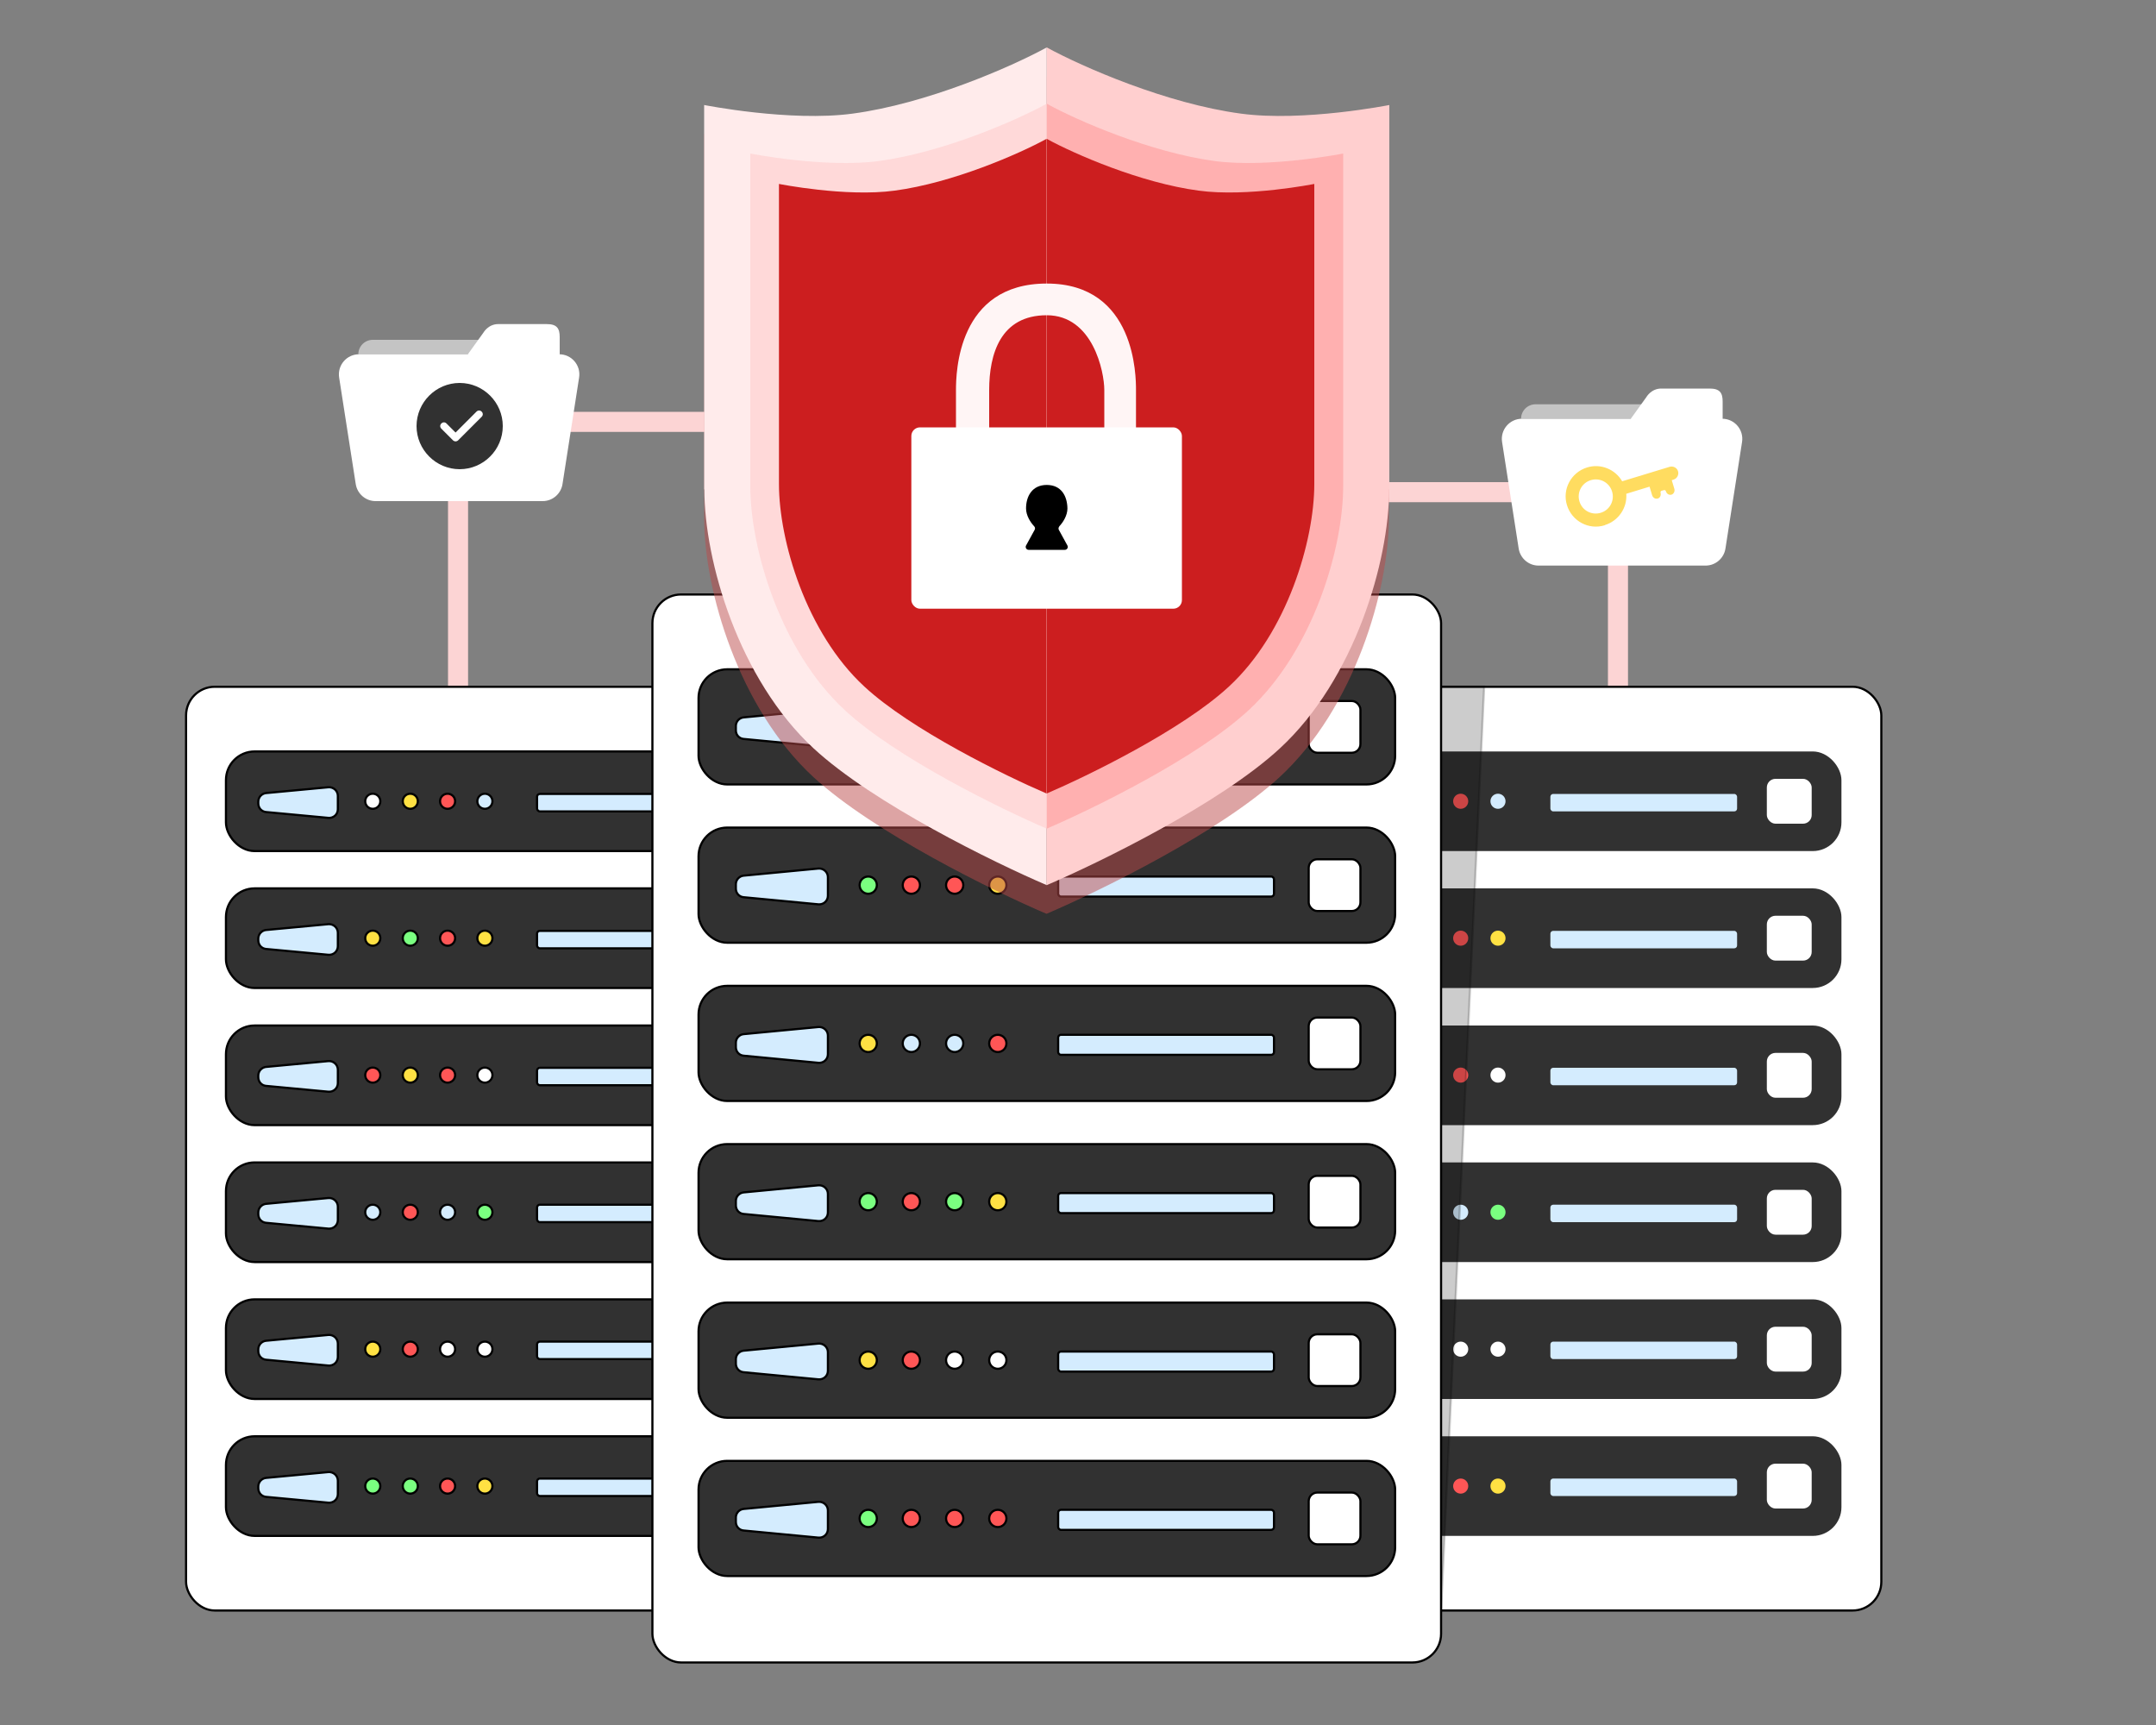
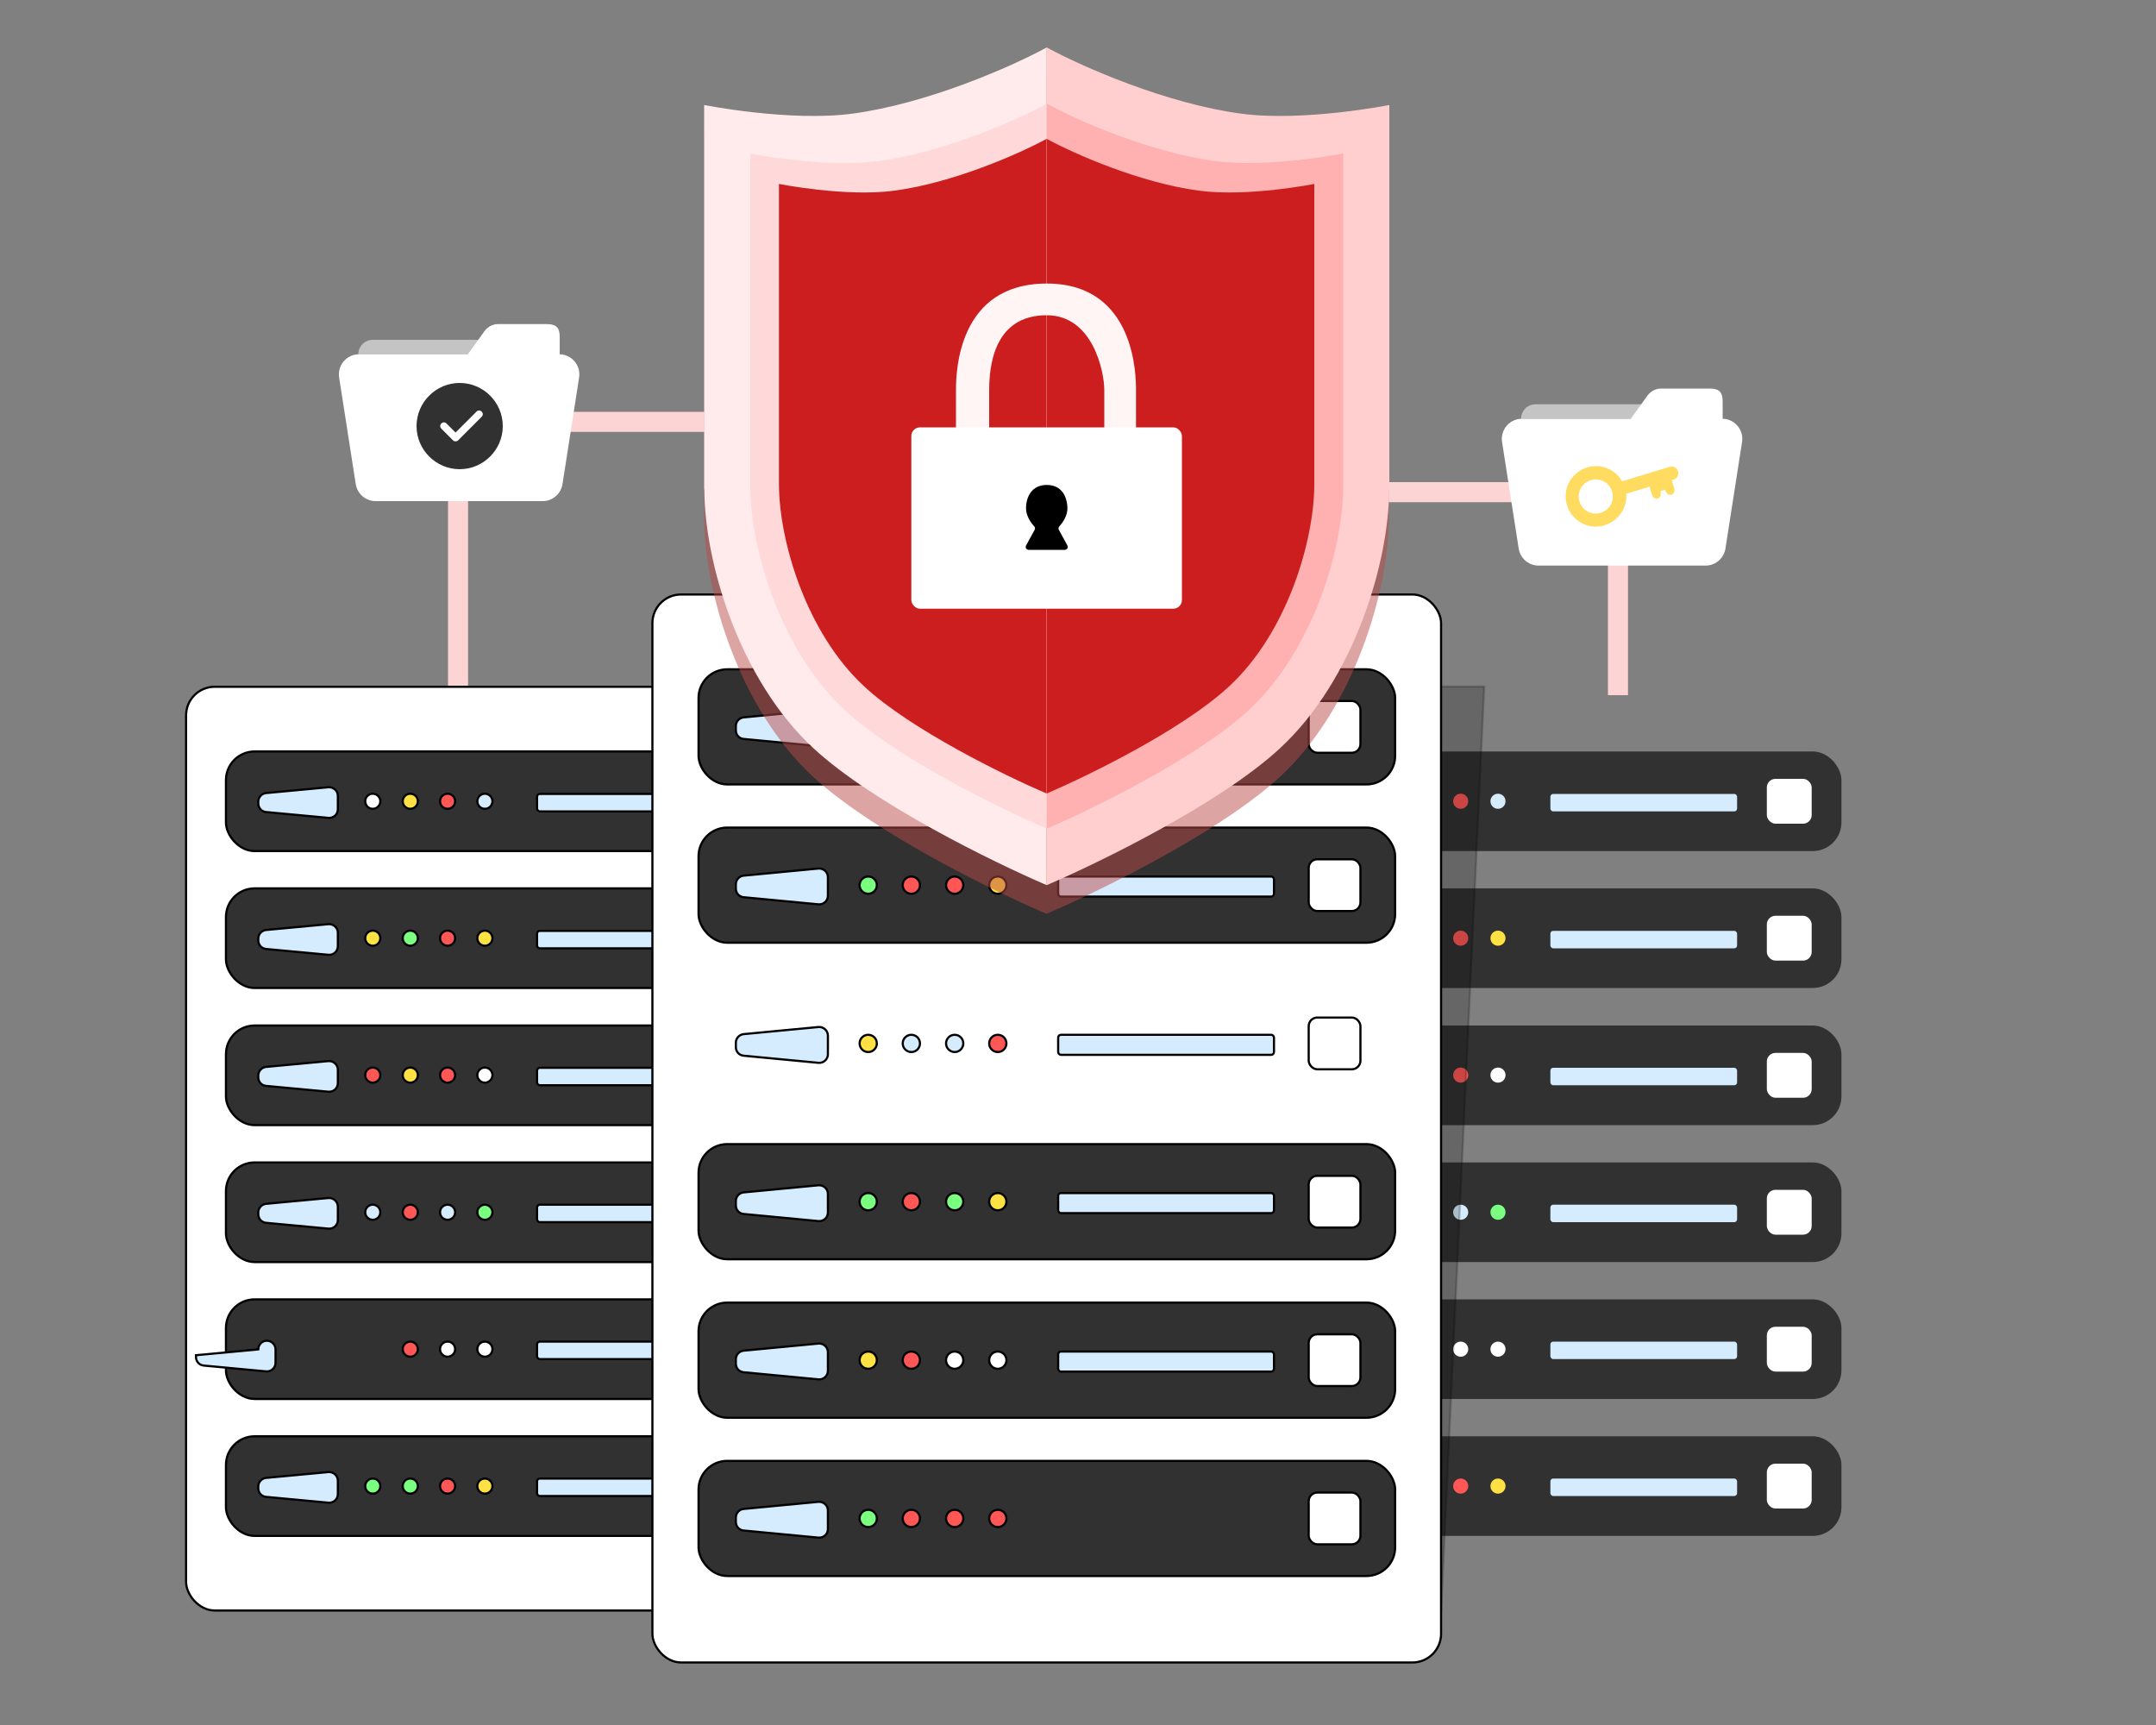
<svg xmlns="http://www.w3.org/2000/svg" version="1.1" viewBox="0 0 1000 800">
  <rect x="0" y="0" width="1000" height="800" fill="#808080" stroke="none" />
  <defs>
    <style> .cls-1 { fill: #ffdc60; } .cls-2 { fill: #ffebeb; } .cls-3, .cls-4 { fill: #313131; } .cls-5, .cls-6, .cls-4, .cls-7, .cls-8, .cls-9, .cls-10, .cls-11, .cls-12, .cls-13, .cls-14, .cls-15, .cls-16 { stroke: #000; stroke-miterlimit: 10; } .cls-5, .cls-17 { fill: #7aff80; } .cls-6 { opacity: .2; } .cls-6, .cls-18 { isolation: isolate; } .cls-19 { fill: #ffd9d9; } .cls-20, .cls-8, .cls-21, .cls-10 { fill: #fff; } .cls-7 { fill: #c9c9c9; } .cls-7, .cls-10, .cls-11, .cls-12, .cls-15, .cls-16 { stroke-width: 2px; } .cls-18 { fill: #bc4b4b; opacity: .5; } .cls-18, .cls-21, .cls-22 { fill-rule: evenodd; } .cls-23, .cls-13 { fill: #d4ecfe; } .cls-9, .cls-24 { fill: #ffe143; } .cls-25 { fill: #ffb0b0; } .cls-26 { fill: #fcd4d4; } .cls-27, .cls-14 { fill: #ff5656; } .cls-28 { fill: #c4c4c4; } .cls-11 { fill: #d9d9d9; } .cls-12 { fill: #e6e6e6; } .cls-29 { display: none; } .cls-15 { fill: #8a8a8a; } .cls-30 { fill: #cc1e1f; } .cls-31 { fill: #fff5f5; } .cls-32 { fill: #ffcfcf; } .cls-16 { fill: #303030; } </style>
  </defs>
  <g>
    <g id="Illustration">
      <g>
        <rect class="cls-26" x="745.8" y="257" width="9.3" height="65.4" />
        <rect class="cls-26" x="623" y="223.6" width="106.8" height="9.3" />
        <g id="Folder_2">
          <path class="cls-28" d="M705.5,194.2c0-3.7,3-6.7,6.7-6.7h52.1v6.7h-58.7Z" />
          <path class="cls-21" d="M770.3,180.2h22.7c4.7,0,6,2,6,6v8h-.2c5.7,0,10.1,5.1,9.2,10.8l-7.7,49.4c-.7,4.5-4.6,7.9-9.2,7.9h-77.5c-4.6,0-8.5-3.4-9.2-7.9l-7.7-49.4c-.9-5.7,3.5-10.8,9.2-10.8h50.5l7.2-10s2.2-4,6.9-4Z" />
          <path class="cls-1" d="M744.3,243.6c-7.4,2.3-15.2-1.9-17.5-9.3-2.3-7.4,1.9-15.2,9.3-17.5,6.4-2,13.1.9,16.3,6.4l22-6.7c1.6-.5,3.4.4,3.9,2,.5,1.6-.4,3.4-2,3.9l-.9.3,1.2,4c.3,1.1-.2,2.3-1.3,2.7-1.1.3-2.2-.3-2.6-1.5h0c-.1-.5-.5-.7-.9-.6l-1.1.3c-.4.1-.6.5-.5.9h0c.3,1.2-.2,2.4-1.3,2.7-1.1.3-2.2-.3-2.6-1.5l-1.2-4-10.8,3.3c.5,6.4-3.5,12.5-9.9,14.5ZM747.7,227.9c-1.3-4.2-5.7-6.5-9.9-5.2s-6.5,5.7-5.2,9.9c1.3,4.2,5.7,6.5,9.9,5.2,4.2-1.3,6.5-5.7,5.2-9.9Z" />
        </g>
      </g>
      <g>
        <rect class="cls-26" x="207.8" y="215.6" width="9.3" height="106.8" />
        <rect class="cls-26" x="243.9" y="191" width="106.8" height="9.3" />
        <g id="Folder_1">
          <path class="cls-28" d="M166.2,164.3c0-3.7,3-6.7,6.7-6.7h52.1v6.7h-58.7Z" />
          <path class="cls-21" d="M230.9,150.3h22.7c4.7,0,6,2,6,6v8h-.2c5.7,0,10.1,5.1,9.2,10.8l-7.7,49.4c-.7,4.5-4.6,7.9-9.2,7.9h-77.5c-4.6,0-8.5-3.4-9.2-7.9l-7.7-49.4c-.9-5.7,3.5-10.8,9.2-10.8h50.5l7.2-10s2.2-4,6.9-4Z" />
          <path class="cls-3" d="M213.2,177.6c-11,0-20,9-20,20s9,20,20,20,20-9,20-20-9-20-20-20ZM223.3,193.4l-10.8,10.8c-.3.3-.8.5-1.2.5s-.9-.2-1.2-.5l-5.4-5.4c-.7-.7-.7-1.7,0-2.4.7-.7,1.7-.7,2.4,0l4.2,4.2,9.7-9.7c.7-.7,1.7-.7,2.4,0,.7.7.7,1.7,0,2.4Z" />
        </g>
      </g>
      <g id="Server">
        <g id="Right_Server_Shadow">
          <g class="cls-29">
            <g>
              <rect class="cls-16" x="584.7" y="676.1" width="279.4" height="46.2" rx="13.3" ry="13.3" />
              <g>
                <rect class="cls-12" x="729.1" y="695.7" width="86.6" height="8.1" rx="1.3" ry="1.3" />
                <path class="cls-12" d="M599.7,699.4c0-2.1,1.6-3.8,3.6-4l28.9-2.7c2.3-.2,4.4,1.6,4.4,4v6.2c0,2.4-2,4.2-4.4,4l-28.9-2.7c-2.1-.2-3.6-1.9-3.6-4v-.8Z" />
                <rect class="cls-10" x="829.5" y="688.8" width="20.8" height="20.8" rx="4" ry="4" />
                <circle class="cls-7" cx="652.8" cy="699.2" r="3.5" />
                <circle class="cls-7" cx="670.2" cy="699.2" r="3.5" />
                <circle class="cls-11" cx="704.8" cy="699.2" r="3.5" />
                <circle class="cls-15" cx="687.5" cy="699.2" r="3.5" />
              </g>
            </g>
            <g>
              <rect class="cls-16" x="584.7" y="612.6" width="279.4" height="46.2" rx="13.3" ry="13.3" />
              <g>
                <rect class="cls-12" x="729.1" y="632.2" width="86.6" height="8.1" rx="1.3" ry="1.3" />
-                 <path class="cls-12" d="M599.7,635.8c0-2.1,1.6-3.8,3.6-4l28.9-2.7c2.3-.2,4.4,1.6,4.4,4v6.2c0,2.4-2,4.2-4.4,4l-28.9-2.7c-2.1-.2-3.6-1.9-3.6-4v-.8Z" />
                <rect class="cls-10" x="829.5" y="625.3" width="20.8" height="20.8" rx="4" ry="4" />
                <circle class="cls-11" cx="652.8" cy="635.7" r="3.5" />
                <circle class="cls-15" cx="670.2" cy="635.7" r="3.5" />
                <circle class="cls-10" cx="704.8" cy="635.7" r="3.5" />
                <circle class="cls-10" cx="687.5" cy="635.7" r="3.5" />
              </g>
            </g>
            <g>
              <rect class="cls-16" x="584.7" y="549.1" width="279.4" height="46.2" rx="13.3" ry="13.3" />
              <g>
                <rect class="cls-12" x="729.1" y="568.7" width="86.6" height="8.1" rx="1.3" ry="1.3" />
                <path class="cls-12" d="M599.7,572.3c0-2.1,1.6-3.8,3.6-4l28.9-2.7c2.3-.2,4.4,1.6,4.4,4v6.2c0,2.4-2,4.2-4.4,4l-28.9-2.7c-2.1-.2-3.6-1.9-3.6-4v-.8Z" />
                <rect class="cls-10" x="829.5" y="561.8" width="20.8" height="20.8" rx="4" ry="4" />
                <circle class="cls-12" cx="652.8" cy="572.2" r="3.5" />
                <circle class="cls-15" cx="670.2" cy="572.2" r="3.5" />
                <circle class="cls-7" cx="704.8" cy="572.2" r="3.5" />
                <circle class="cls-12" cx="687.5" cy="572.2" r="3.5" />
              </g>
            </g>
            <g>
              <rect class="cls-16" x="584.7" y="485.6" width="279.4" height="46.2" rx="13.3" ry="13.3" />
              <g>
                <rect class="cls-12" x="729.1" y="505.2" width="86.6" height="8.1" rx="1.3" ry="1.3" />
                <path class="cls-12" d="M599.7,508.8c0-2.1,1.6-3.8,3.6-4l28.9-2.7c2.3-.2,4.4,1.6,4.4,4v6.2c0,2.4-2,4.2-4.4,4l-28.9-2.7c-2.1-.2-3.6-1.9-3.6-4v-.8Z" />
                <rect class="cls-10" x="829.5" y="498.3" width="20.8" height="20.8" rx="4" ry="4" />
                <circle class="cls-15" cx="652.8" cy="508.6" r="3.5" />
                <circle class="cls-11" cx="670.2" cy="508.6" r="3.5" />
                <circle class="cls-10" cx="704.8" cy="508.6" r="3.5" />
                <circle class="cls-15" cx="687.5" cy="508.6" r="3.5" />
              </g>
            </g>
            <g>
              <rect class="cls-16" x="584.7" y="422" width="279.4" height="46.2" rx="13.3" ry="13.3" />
              <g>
                <rect class="cls-12" x="729.1" y="441.7" width="86.6" height="8.1" rx="1.3" ry="1.3" />
                <path class="cls-12" d="M599.7,445.3c0-2.1,1.6-3.8,3.6-4l28.9-2.7c2.3-.2,4.4,1.6,4.4,4v6.2c0,2.4-2,4.2-4.4,4l-28.9-2.7c-2.1-.2-3.6-1.9-3.6-4v-.8Z" />
                <rect class="cls-10" x="829.5" y="434.7" width="20.8" height="20.8" rx="4" ry="4" />
                <circle class="cls-11" cx="652.8" cy="445.1" r="3.5" />
                <circle class="cls-7" cx="670.2" cy="445.1" r="3.5" />
                <circle class="cls-11" cx="704.8" cy="445.1" r="3.5" />
                <circle class="cls-15" cx="687.5" cy="445.1" r="3.5" />
              </g>
            </g>
            <g>
              <rect class="cls-16" x="584.7" y="358.5" width="279.4" height="46.2" rx="13.3" ry="13.3" />
              <g>
                <rect class="cls-12" x="729.1" y="378.2" width="86.6" height="8.1" rx="1.3" ry="1.3" />
                <path class="cls-12" d="M599.7,381.8c0-2.1,1.6-3.8,3.6-4l28.9-2.7c2.3-.2,4.4,1.6,4.4,4v6.2c0,2.4-2,4.2-4.4,4l-28.9-2.7c-2.1-.2-3.6-1.9-3.6-4v-.8Z" />
                <rect class="cls-10" x="829.5" y="371.2" width="20.8" height="20.8" rx="4" ry="4" />
                <circle class="cls-10" cx="652.8" cy="381.6" r="3.5" />
                <circle class="cls-11" cx="670.2" cy="381.6" r="3.5" />
                <circle class="cls-12" cx="704.8" cy="381.6" r="3.5" />
                <circle class="cls-15" cx="687.5" cy="381.6" r="3.5" />
              </g>
            </g>
          </g>
        </g>
        <g id="Right_Server">
-           <rect class="cls-8" x="556.2" y="318.5" width="316.4" height="428.4" rx="13.3" ry="13.3" />
          <g>
            <g>
              <rect class="cls-3" x="574.7" y="666.1" width="279.4" height="46.2" rx="13.3" ry="13.3" />
              <g>
                <rect class="cls-23" x="719.1" y="685.7" width="86.6" height="8.1" rx="1.3" ry="1.3" />
                <path class="cls-23" d="M589.7,689.4c0-2.1,1.6-3.8,3.6-4l28.9-2.7c2.3-.2,4.4,1.6,4.4,4v6.2c0,2.4-2,4.2-4.4,4l-28.9-2.7c-2.1-.2-3.6-1.9-3.6-4v-.8Z" />
                <rect class="cls-20" x="819.5" y="678.8" width="20.8" height="20.8" rx="4" ry="4" />
                <circle class="cls-17" cx="642.8" cy="689.2" r="3.5" />
                <circle class="cls-17" cx="660.2" cy="689.2" r="3.5" />
                <circle class="cls-24" cx="694.8" cy="689.2" r="3.5" />
                <circle class="cls-27" cx="677.5" cy="689.2" r="3.5" />
              </g>
            </g>
            <g>
              <rect class="cls-3" x="574.7" y="602.6" width="279.4" height="46.2" rx="13.3" ry="13.3" />
              <g>
                <rect class="cls-23" x="719.1" y="622.2" width="86.6" height="8.1" rx="1.3" ry="1.3" />
                <path class="cls-23" d="M589.7,625.8c0-2.1,1.6-3.8,3.6-4l28.9-2.7c2.3-.2,4.4,1.6,4.4,4v6.2c0,2.4-2,4.2-4.4,4l-28.9-2.7c-2.1-.2-3.6-1.9-3.6-4v-.8Z" />
                <rect class="cls-20" x="819.5" y="615.3" width="20.8" height="20.8" rx="4" ry="4" />
                <circle class="cls-24" cx="642.8" cy="625.7" r="3.5" />
                <circle class="cls-27" cx="660.2" cy="625.7" r="3.5" />
                <circle class="cls-20" cx="694.8" cy="625.7" r="3.5" />
                <circle class="cls-20" cx="677.5" cy="625.7" r="3.5" />
              </g>
            </g>
            <g>
              <rect class="cls-3" x="574.7" y="539.1" width="279.4" height="46.2" rx="13.3" ry="13.3" />
              <g>
                <rect class="cls-23" x="719.1" y="558.7" width="86.6" height="8.1" rx="1.3" ry="1.3" />
                <path class="cls-23" d="M589.7,562.3c0-2.1,1.6-3.8,3.6-4l28.9-2.7c2.3-.2,4.4,1.6,4.4,4v6.2c0,2.4-2,4.2-4.4,4l-28.9-2.7c-2.1-.2-3.6-1.9-3.6-4v-.8Z" />
                <rect class="cls-20" x="819.5" y="551.8" width="20.8" height="20.8" rx="4" ry="4" />
                <circle class="cls-23" cx="642.8" cy="562.2" r="3.5" />
                <circle class="cls-27" cx="660.2" cy="562.2" r="3.5" />
                <circle class="cls-17" cx="694.8" cy="562.2" r="3.5" />
                <circle class="cls-23" cx="677.5" cy="562.2" r="3.5" />
              </g>
            </g>
            <g>
              <rect class="cls-3" x="574.7" y="475.6" width="279.4" height="46.2" rx="13.3" ry="13.3" />
              <g>
                <rect class="cls-23" x="719.1" y="495.2" width="86.6" height="8.1" rx="1.3" ry="1.3" />
                <path class="cls-23" d="M589.7,498.8c0-2.1,1.6-3.8,3.6-4l28.9-2.7c2.3-.2,4.4,1.6,4.4,4v6.2c0,2.4-2,4.2-4.4,4l-28.9-2.7c-2.1-.2-3.6-1.9-3.6-4v-.8Z" />
                <rect class="cls-20" x="819.5" y="488.3" width="20.8" height="20.8" rx="4" ry="4" />
                <circle class="cls-27" cx="642.8" cy="498.6" r="3.5" />
                <circle class="cls-24" cx="660.2" cy="498.6" r="3.5" />
                <circle class="cls-20" cx="694.8" cy="498.6" r="3.5" />
                <circle class="cls-27" cx="677.5" cy="498.6" r="3.5" />
              </g>
            </g>
            <g>
              <rect class="cls-3" x="574.7" y="412" width="279.4" height="46.2" rx="13.3" ry="13.3" />
              <g>
                <rect class="cls-23" x="719.1" y="431.7" width="86.6" height="8.1" rx="1.3" ry="1.3" />
                <path class="cls-23" d="M589.7,435.3c0-2.1,1.6-3.8,3.6-4l28.9-2.7c2.3-.2,4.4,1.6,4.4,4v6.2c0,2.4-2,4.2-4.4,4l-28.9-2.7c-2.1-.2-3.6-1.9-3.6-4v-.8Z" />
                <rect class="cls-20" x="819.5" y="424.7" width="20.8" height="20.8" rx="4" ry="4" />
                <circle class="cls-24" cx="642.8" cy="435.1" r="3.5" />
                <circle class="cls-17" cx="660.2" cy="435.1" r="3.5" />
                <circle class="cls-24" cx="694.8" cy="435.1" r="3.5" />
                <circle class="cls-27" cx="677.5" cy="435.1" r="3.5" />
              </g>
            </g>
            <g>
              <rect class="cls-3" x="574.7" y="348.5" width="279.4" height="46.2" rx="13.3" ry="13.3" />
              <g>
                <rect class="cls-23" x="719.1" y="368.2" width="86.6" height="8.1" rx="1.3" ry="1.3" />
                <path class="cls-23" d="M589.7,371.8c0-2.1,1.6-3.8,3.6-4l28.9-2.7c2.3-.2,4.4,1.6,4.4,4v6.2c0,2.4-2,4.2-4.4,4l-28.9-2.7c-2.1-.2-3.6-1.9-3.6-4v-.8Z" />
                <rect class="cls-20" x="819.5" y="361.2" width="20.8" height="20.8" rx="4" ry="4" />
                <circle class="cls-20" cx="642.8" cy="371.6" r="3.5" />
                <circle class="cls-24" cx="660.2" cy="371.6" r="3.5" />
                <circle class="cls-23" cx="694.8" cy="371.6" r="3.5" />
                <circle class="cls-27" cx="677.5" cy="371.6" r="3.5" />
              </g>
            </g>
          </g>
        </g>
        <g id="Left_Server">
          <rect class="cls-8" x="86.3" y="318.5" width="316.4" height="428.4" rx="13.3" ry="13.3" />
          <g>
            <g>
              <rect class="cls-4" x="104.8" y="666.1" width="279.4" height="46.2" rx="13.3" ry="13.3" />
              <g>
                <rect class="cls-13" x="249.1" y="685.7" width="86.6" height="8.1" rx="1.3" ry="1.3" />
                <path class="cls-13" d="M119.8,689.4c0-2.1,1.6-3.8,3.6-4l28.9-2.7c2.3-.2,4.4,1.6,4.4,4v6.2c0,2.4-2,4.2-4.4,4l-28.9-2.7c-2.1-.2-3.6-1.9-3.6-4v-.8Z" />
                <rect class="cls-8" x="349.6" y="678.8" width="20.8" height="20.8" rx="4" ry="4" />
                <circle class="cls-5" cx="172.9" cy="689.2" r="3.5" />
                <circle class="cls-5" cx="190.3" cy="689.2" r="3.5" />
                <circle class="cls-9" cx="224.9" cy="689.2" r="3.5" />
                <circle class="cls-14" cx="207.6" cy="689.2" r="3.5" />
              </g>
            </g>
            <g>
              <rect class="cls-4" x="104.8" y="602.6" width="279.4" height="46.2" rx="13.3" ry="13.3" />
              <g>
                <rect class="cls-13" x="249.1" y="622.2" width="86.6" height="8.1" rx="1.3" ry="1.3" />
-                 <path class="cls-13" d="M119.8,625.8c0-2.1,1.6-3.8,3.6-4l28.9-2.7c2.3-.2,4.4,1.6,4.4,4v6.2c0,2.4-2,4.2-4.4,4l-28.9-2.7c-2.1-.2-3.6-1.9-3.6-4v-.8Z" />
+                 <path class="cls-13" d="M119.8,625.8c0-2.1,1.6-3.8,3.6-4c2.3-.2,4.4,1.6,4.4,4v6.2c0,2.4-2,4.2-4.4,4l-28.9-2.7c-2.1-.2-3.6-1.9-3.6-4v-.8Z" />
                <rect class="cls-8" x="349.6" y="615.3" width="20.8" height="20.8" rx="4" ry="4" />
-                 <circle class="cls-9" cx="172.9" cy="625.7" r="3.5" />
                <circle class="cls-14" cx="190.3" cy="625.7" r="3.5" />
                <circle class="cls-8" cx="224.9" cy="625.7" r="3.5" />
                <circle class="cls-8" cx="207.6" cy="625.7" r="3.5" />
              </g>
            </g>
            <g>
              <rect class="cls-4" x="104.8" y="539.1" width="279.4" height="46.2" rx="13.3" ry="13.3" />
              <g>
                <rect class="cls-13" x="249.1" y="558.7" width="86.6" height="8.1" rx="1.3" ry="1.3" />
                <path class="cls-13" d="M119.8,562.3c0-2.1,1.6-3.8,3.6-4l28.9-2.7c2.3-.2,4.4,1.6,4.4,4v6.2c0,2.4-2,4.2-4.4,4l-28.9-2.7c-2.1-.2-3.6-1.9-3.6-4v-.8Z" />
                <rect class="cls-8" x="349.6" y="551.8" width="20.8" height="20.8" rx="4" ry="4" />
                <circle class="cls-13" cx="172.9" cy="562.2" r="3.5" />
                <circle class="cls-14" cx="190.3" cy="562.2" r="3.5" />
                <circle class="cls-5" cx="224.9" cy="562.2" r="3.5" />
                <circle class="cls-13" cx="207.6" cy="562.2" r="3.5" />
              </g>
            </g>
            <g>
              <rect class="cls-4" x="104.8" y="475.6" width="279.4" height="46.2" rx="13.3" ry="13.3" />
              <g>
                <rect class="cls-13" x="249.1" y="495.2" width="86.6" height="8.1" rx="1.3" ry="1.3" />
                <path class="cls-13" d="M119.8,498.8c0-2.1,1.6-3.8,3.6-4l28.9-2.7c2.3-.2,4.4,1.6,4.4,4v6.2c0,2.4-2,4.2-4.4,4l-28.9-2.7c-2.1-.2-3.6-1.9-3.6-4v-.8Z" />
                <rect class="cls-8" x="349.6" y="488.3" width="20.8" height="20.8" rx="4" ry="4" />
                <circle class="cls-14" cx="172.9" cy="498.6" r="3.5" />
                <circle class="cls-9" cx="190.3" cy="498.6" r="3.5" />
                <circle class="cls-8" cx="224.9" cy="498.6" r="3.5" />
                <circle class="cls-14" cx="207.6" cy="498.6" r="3.5" />
              </g>
            </g>
            <g>
              <rect class="cls-4" x="104.8" y="412" width="279.4" height="46.2" rx="13.3" ry="13.3" />
              <g>
                <rect class="cls-13" x="249.1" y="431.7" width="86.6" height="8.1" rx="1.3" ry="1.3" />
                <path class="cls-13" d="M119.8,435.3c0-2.1,1.6-3.8,3.6-4l28.9-2.7c2.3-.2,4.4,1.6,4.4,4v6.2c0,2.4-2,4.2-4.4,4l-28.9-2.7c-2.1-.2-3.6-1.9-3.6-4v-.8Z" />
                <rect class="cls-8" x="349.6" y="424.7" width="20.8" height="20.8" rx="4" ry="4" />
                <circle class="cls-9" cx="172.9" cy="435.1" r="3.5" />
                <circle class="cls-5" cx="190.3" cy="435.1" r="3.5" />
                <circle class="cls-9" cx="224.9" cy="435.1" r="3.5" />
                <circle class="cls-14" cx="207.6" cy="435.1" r="3.5" />
              </g>
            </g>
            <g>
              <rect class="cls-4" x="104.8" y="348.5" width="279.4" height="46.2" rx="13.3" ry="13.3" />
              <g>
                <rect class="cls-13" x="249.1" y="368.2" width="86.6" height="8.1" rx="1.3" ry="1.3" />
                <path class="cls-13" d="M119.8,371.8c0-2.1,1.6-3.8,3.6-4l28.9-2.7c2.3-.2,4.4,1.6,4.4,4v6.2c0,2.4-2,4.2-4.4,4l-28.9-2.7c-2.1-.2-3.6-1.9-3.6-4v-.8Z" />
                <rect class="cls-8" x="349.6" y="361.2" width="20.8" height="20.8" rx="4" ry="4" />
                <circle class="cls-8" cx="172.9" cy="371.6" r="3.5" />
                <circle class="cls-9" cx="190.3" cy="371.6" r="3.5" />
                <circle class="cls-13" cx="224.9" cy="371.6" r="3.5" />
                <circle class="cls-14" cx="207.6" cy="371.6" r="3.5" />
              </g>
            </g>
          </g>
        </g>
        <g id="Middle_Server">
          <path class="cls-6" d="M661.7,318.4h26.7l-20,428.5h-6.7v-428.5Z" />
          <rect class="cls-8" x="302.6" y="275.7" width="365.8" height="495.3" rx="13.3" ry="13.3" />
          <g>
            <g>
              <rect class="cls-4" x="324" y="677.5" width="323.1" height="53.4" rx="13.3" ry="13.3" />
              <g>
-                 <rect class="cls-13" x="490.8" y="700.2" width="100.1" height="9.3" rx="1.3" ry="1.3" />
                <path class="cls-13" d="M341.3,703.8c0-2.1,1.6-3.8,3.6-4l34.7-3.3c2.3-.2,4.4,1.6,4.4,4v8.6c0,2.4-2,4.2-4.4,4l-34.7-3.3c-2.1-.2-3.6-1.9-3.6-4v-2.1Z" />
                <rect class="cls-8" x="607" y="692.2" width="24" height="24" rx="4" ry="4" />
                <circle class="cls-5" cx="402.7" cy="704.2" r="4" />
                <circle class="cls-14" cx="422.7" cy="704.2" r="4" />
                <circle class="cls-14" cx="462.8" cy="704.2" r="4" />
                <circle class="cls-14" cx="442.8" cy="704.2" r="4" />
              </g>
            </g>
            <g>
              <rect class="cls-4" x="324" y="604.1" width="323.1" height="53.4" rx="13.3" ry="13.3" />
              <g>
                <rect class="cls-13" x="490.8" y="626.8" width="100.1" height="9.3" rx="1.3" ry="1.3" />
                <path class="cls-13" d="M341.3,630.4c0-2.1,1.6-3.8,3.6-4l34.7-3.3c2.3-.2,4.4,1.6,4.4,4v8.6c0,2.4-2,4.2-4.4,4l-34.7-3.3c-2.1-.2-3.6-1.9-3.6-4v-2.1Z" />
                <rect class="cls-8" x="607" y="618.8" width="24" height="24" rx="4" ry="4" />
                <circle class="cls-9" cx="402.7" cy="630.8" r="4" />
                <circle class="cls-14" cx="422.7" cy="630.8" r="4" />
                <circle class="cls-8" cx="462.8" cy="630.8" r="4" />
                <circle class="cls-8" cx="442.8" cy="630.8" r="4" />
              </g>
            </g>
            <g>
              <rect class="cls-4" x="324" y="530.6" width="323.1" height="53.4" rx="13.3" ry="13.3" />
              <g>
                <rect class="cls-13" x="490.8" y="553.3" width="100.1" height="9.3" rx="1.3" ry="1.3" />
                <path class="cls-13" d="M341.3,557c0-2.1,1.6-3.8,3.6-4l34.7-3.3c2.3-.2,4.4,1.6,4.4,4v8.6c0,2.4-2,4.2-4.4,4l-34.7-3.3c-2.1-.2-3.6-1.9-3.6-4v-2.1Z" />
                <rect class="cls-8" x="607" y="545.3" width="24" height="24" rx="4" ry="4" />
                <circle class="cls-5" cx="402.7" cy="557.3" r="4" />
                <circle class="cls-14" cx="422.7" cy="557.3" r="4" />
                <circle class="cls-9" cx="462.8" cy="557.3" r="4" />
                <circle class="cls-5" cx="442.8" cy="557.3" r="4" />
              </g>
            </g>
            <g>
-               <rect class="cls-4" x="324" y="457.2" width="323.1" height="53.4" rx="13.3" ry="13.3" />
              <g>
                <rect class="cls-13" x="490.8" y="479.9" width="100.1" height="9.3" rx="1.3" ry="1.3" />
                <path class="cls-13" d="M341.3,483.6c0-2.1,1.6-3.8,3.6-4l34.7-3.3c2.3-.2,4.4,1.6,4.4,4v8.6c0,2.4-2,4.2-4.4,4l-34.7-3.3c-2.1-.2-3.6-1.9-3.6-4v-2.1Z" />
                <rect class="cls-8" x="607" y="471.9" width="24" height="24" rx="4" ry="4" />
                <circle class="cls-9" cx="402.7" cy="483.9" r="4" />
                <circle class="cls-13" cx="422.7" cy="483.9" r="4" />
                <circle class="cls-14" cx="462.8" cy="483.9" r="4" />
                <circle class="cls-13" cx="442.8" cy="483.9" r="4" />
              </g>
            </g>
            <g>
              <rect class="cls-4" x="324" y="383.8" width="323.1" height="53.4" rx="13.3" ry="13.3" />
              <g>
                <rect class="cls-13" x="490.8" y="406.5" width="100.1" height="9.3" rx="1.3" ry="1.3" />
                <path class="cls-13" d="M341.3,410.1c0-2.1,1.6-3.8,3.6-4l34.7-3.3c2.3-.2,4.4,1.6,4.4,4v8.6c0,2.4-2,4.2-4.4,4l-34.7-3.3c-2.1-.2-3.6-1.9-3.6-4v-2.1Z" />
                <rect class="cls-8" x="607" y="398.5" width="24" height="24" rx="4" ry="4" />
                <circle class="cls-5" cx="402.7" cy="410.5" r="4" />
                <circle class="cls-14" cx="422.7" cy="410.5" r="4" />
                <circle class="cls-9" cx="462.8" cy="410.5" r="4" />
                <circle class="cls-14" cx="442.8" cy="410.5" r="4" />
              </g>
            </g>
            <g>
              <rect class="cls-4" x="324" y="310.4" width="323.1" height="53.4" rx="13.3" ry="13.3" />
              <g>
                <rect class="cls-13" x="490.8" y="333.1" width="100.1" height="9.3" rx="1.3" ry="1.3" />
                <path class="cls-13" d="M341.3,336.7c0-2.1,1.6-3.8,3.6-4l34.7-3.3c2.3-.2,4.4,1.6,4.4,4v8.6c0,2.4-2,4.2-4.4,4l-34.7-3.3c-2.1-.2-3.6-1.9-3.6-4v-2.1Z" />
                <rect class="cls-8" x="607" y="325.1" width="24" height="24" rx="4" ry="4" />
                <circle class="cls-14" cx="402.7" cy="337.1" r="4" />
                <circle class="cls-9" cx="422.7" cy="337.1" r="4" />
                <circle class="cls-8" cx="462.8" cy="337.1" r="4" />
                <circle class="cls-13" cx="442.8" cy="337.1" r="4" />
              </g>
            </g>
          </g>
        </g>
      </g>
      <g id="Shield">
        <path class="cls-18" d="M326.6,62.1v178.2c0,33.4,16,88.1,50.7,120.1,27.8,25.6,83.7,53,108.1,63.4,24.5-10.5,80.4-37.8,108.1-63.4,34.7-32,50.7-86.8,50.7-120.1V62.1s-39.8,7.9-68.8,4c-34.5-4.6-73.4-21.6-90.1-30.7-16.7,9.1-55.6,26.1-90.1,30.7-29,3.9-68.8-4-68.8-4Z" />
        <g id="Shiel_1">
          <path class="cls-2" d="M326.6,226.9V48.7s39.8,7.9,68.8,4c34.5-4.6,73.4-21.6,90.1-30.7v388.5c-24.5-10.5-80.4-37.8-108.1-63.4-34.7-32-50.7-86.8-50.7-120.1Z" />
          <path class="cls-32" d="M644.4,226.9V48.7s-39.8,7.9-68.8,4c-34.5-4.6-73.4-21.6-90.1-30.7v388.5c24.5-10.5,80.4-37.8,108.1-63.4,34.7-32,50.7-86.8,50.7-120.1Z" />
        </g>
        <g id="Shield_2">
          <path class="cls-19" d="M348,225.5V71.2s34.4,6.8,59.5,3.5c29.8-4,63.6-18.7,78-26.6v336.2c-21.2-9.1-69.6-32.7-93.6-54.9-30-27.7-43.9-75.1-43.9-104Z" />
          <path class="cls-25" d="M623,225.5V71.2s-34.4,6.8-59.5,3.5c-29.8-4-63.6-18.7-78-26.6v336.2c21.2-9.1,69.6-32.7,93.6-54.9,30-27.7,43.9-75.1,43.9-104Z" />
        </g>
        <g id="Shield_3">
          <path class="cls-30" d="M361.3,224.6V85.3s31.1,6.2,53.7,3.1c26.9-3.6,57.4-16.9,70.4-24v303.6c-19.1-8.2-62.8-29.5-84.5-49.6-27.1-25-39.6-67.8-39.6-93.9Z" />
          <path class="cls-30" d="M609.6,224.6V85.3s-31.1,6.2-53.7,3.1c-26.9-3.6-57.4-16.9-70.4-24v303.6c19.1-8.2,62.8-29.5,84.5-49.6,27.1-25,39.6-67.8,39.6-93.9Z" />
        </g>
        <g id="Padlock">
          <path class="cls-31" d="M458.8,180.9v18h-15.4v-18c0-8,.7-49.4,42.1-49.4s41.4,43.4,41.4,49.4v18h-14.7v-18c0-8.5-5.3-34.7-26.7-34.7s-26.7,17.9-26.7,34.7Z" />
          <rect class="cls-20" x="422.7" y="198.2" width="125.5" height="84.1" rx="4" ry="4" />
          <path class="cls-22" d="M485.5,255h-8.4c-1,0-1.7-1.1-1.2-2l4-7.3c.3-.6.2-1.2-.3-1.7-1.6-1.7-3.7-4.9-3.7-8.2,0-5.6,2.8-10.9,9.6-10.9s9.5,5.2,9.6,10.9c0,3.3-2.1,6.5-3.7,8.2-.4.5-.6,1.2-.3,1.7l4,7.3c.5.9-.2,2-1.2,2h-8.4Z" />
        </g>
      </g>
    </g>
  </g>
</svg>